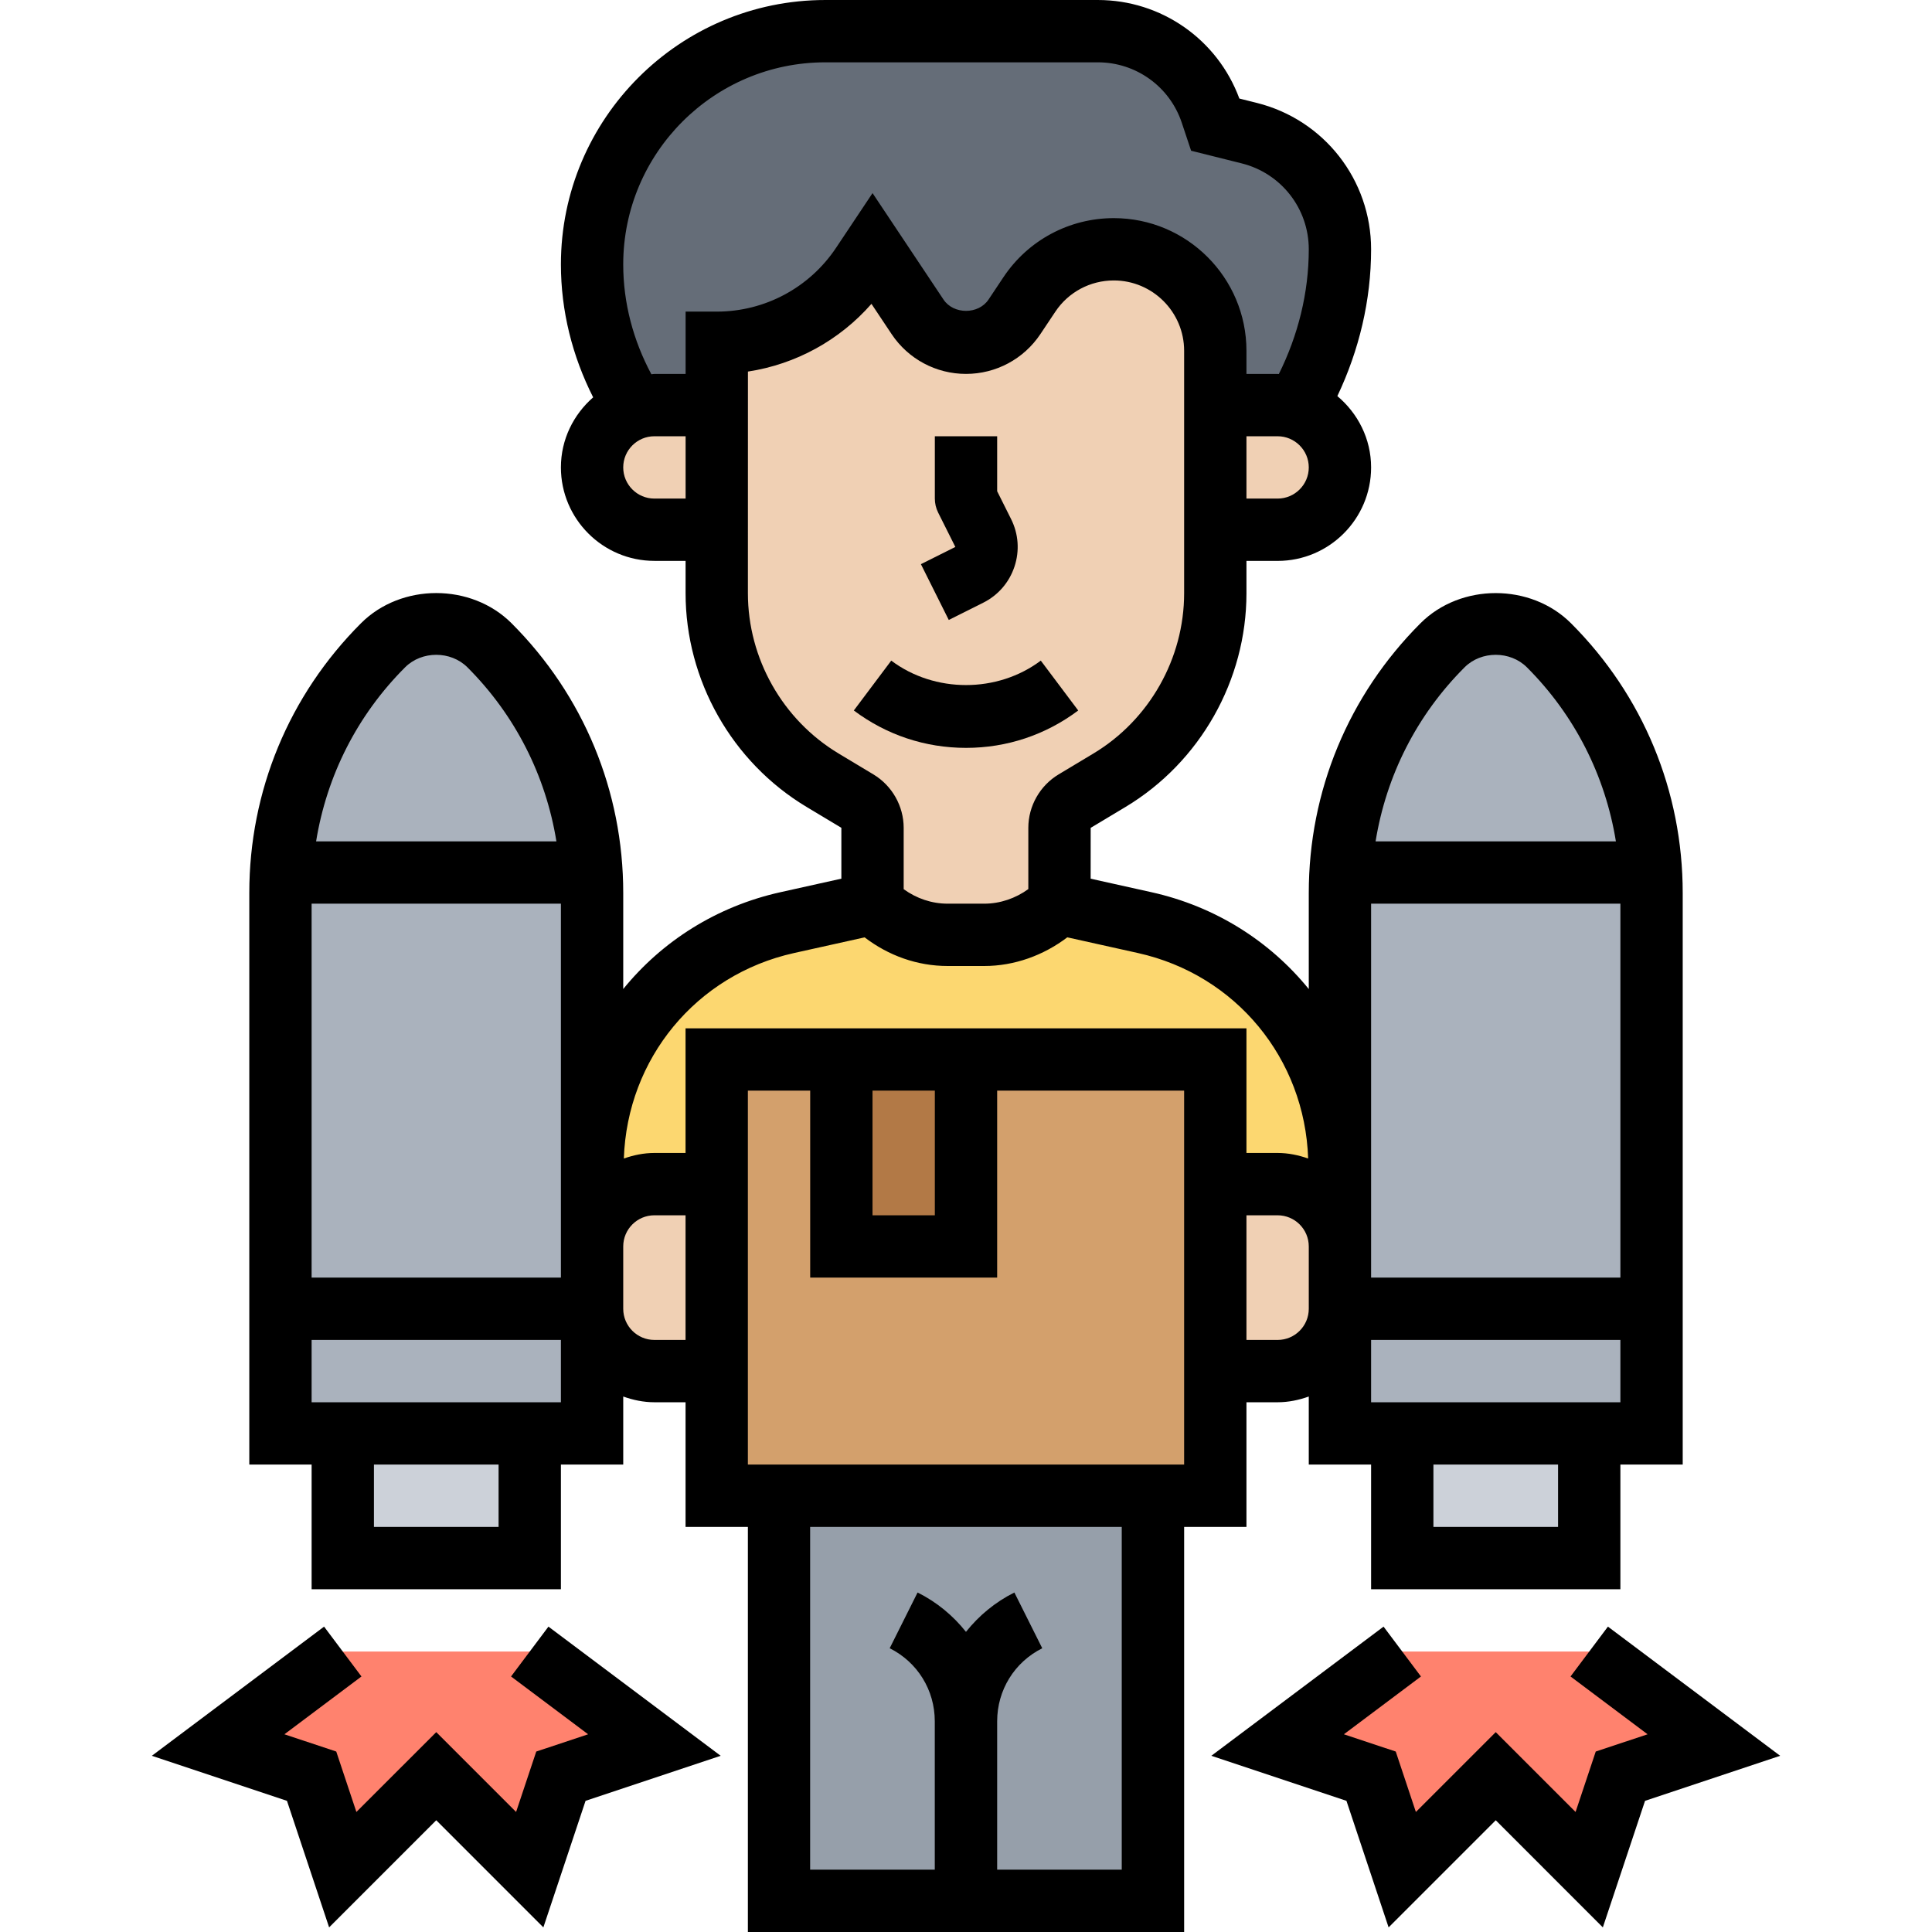
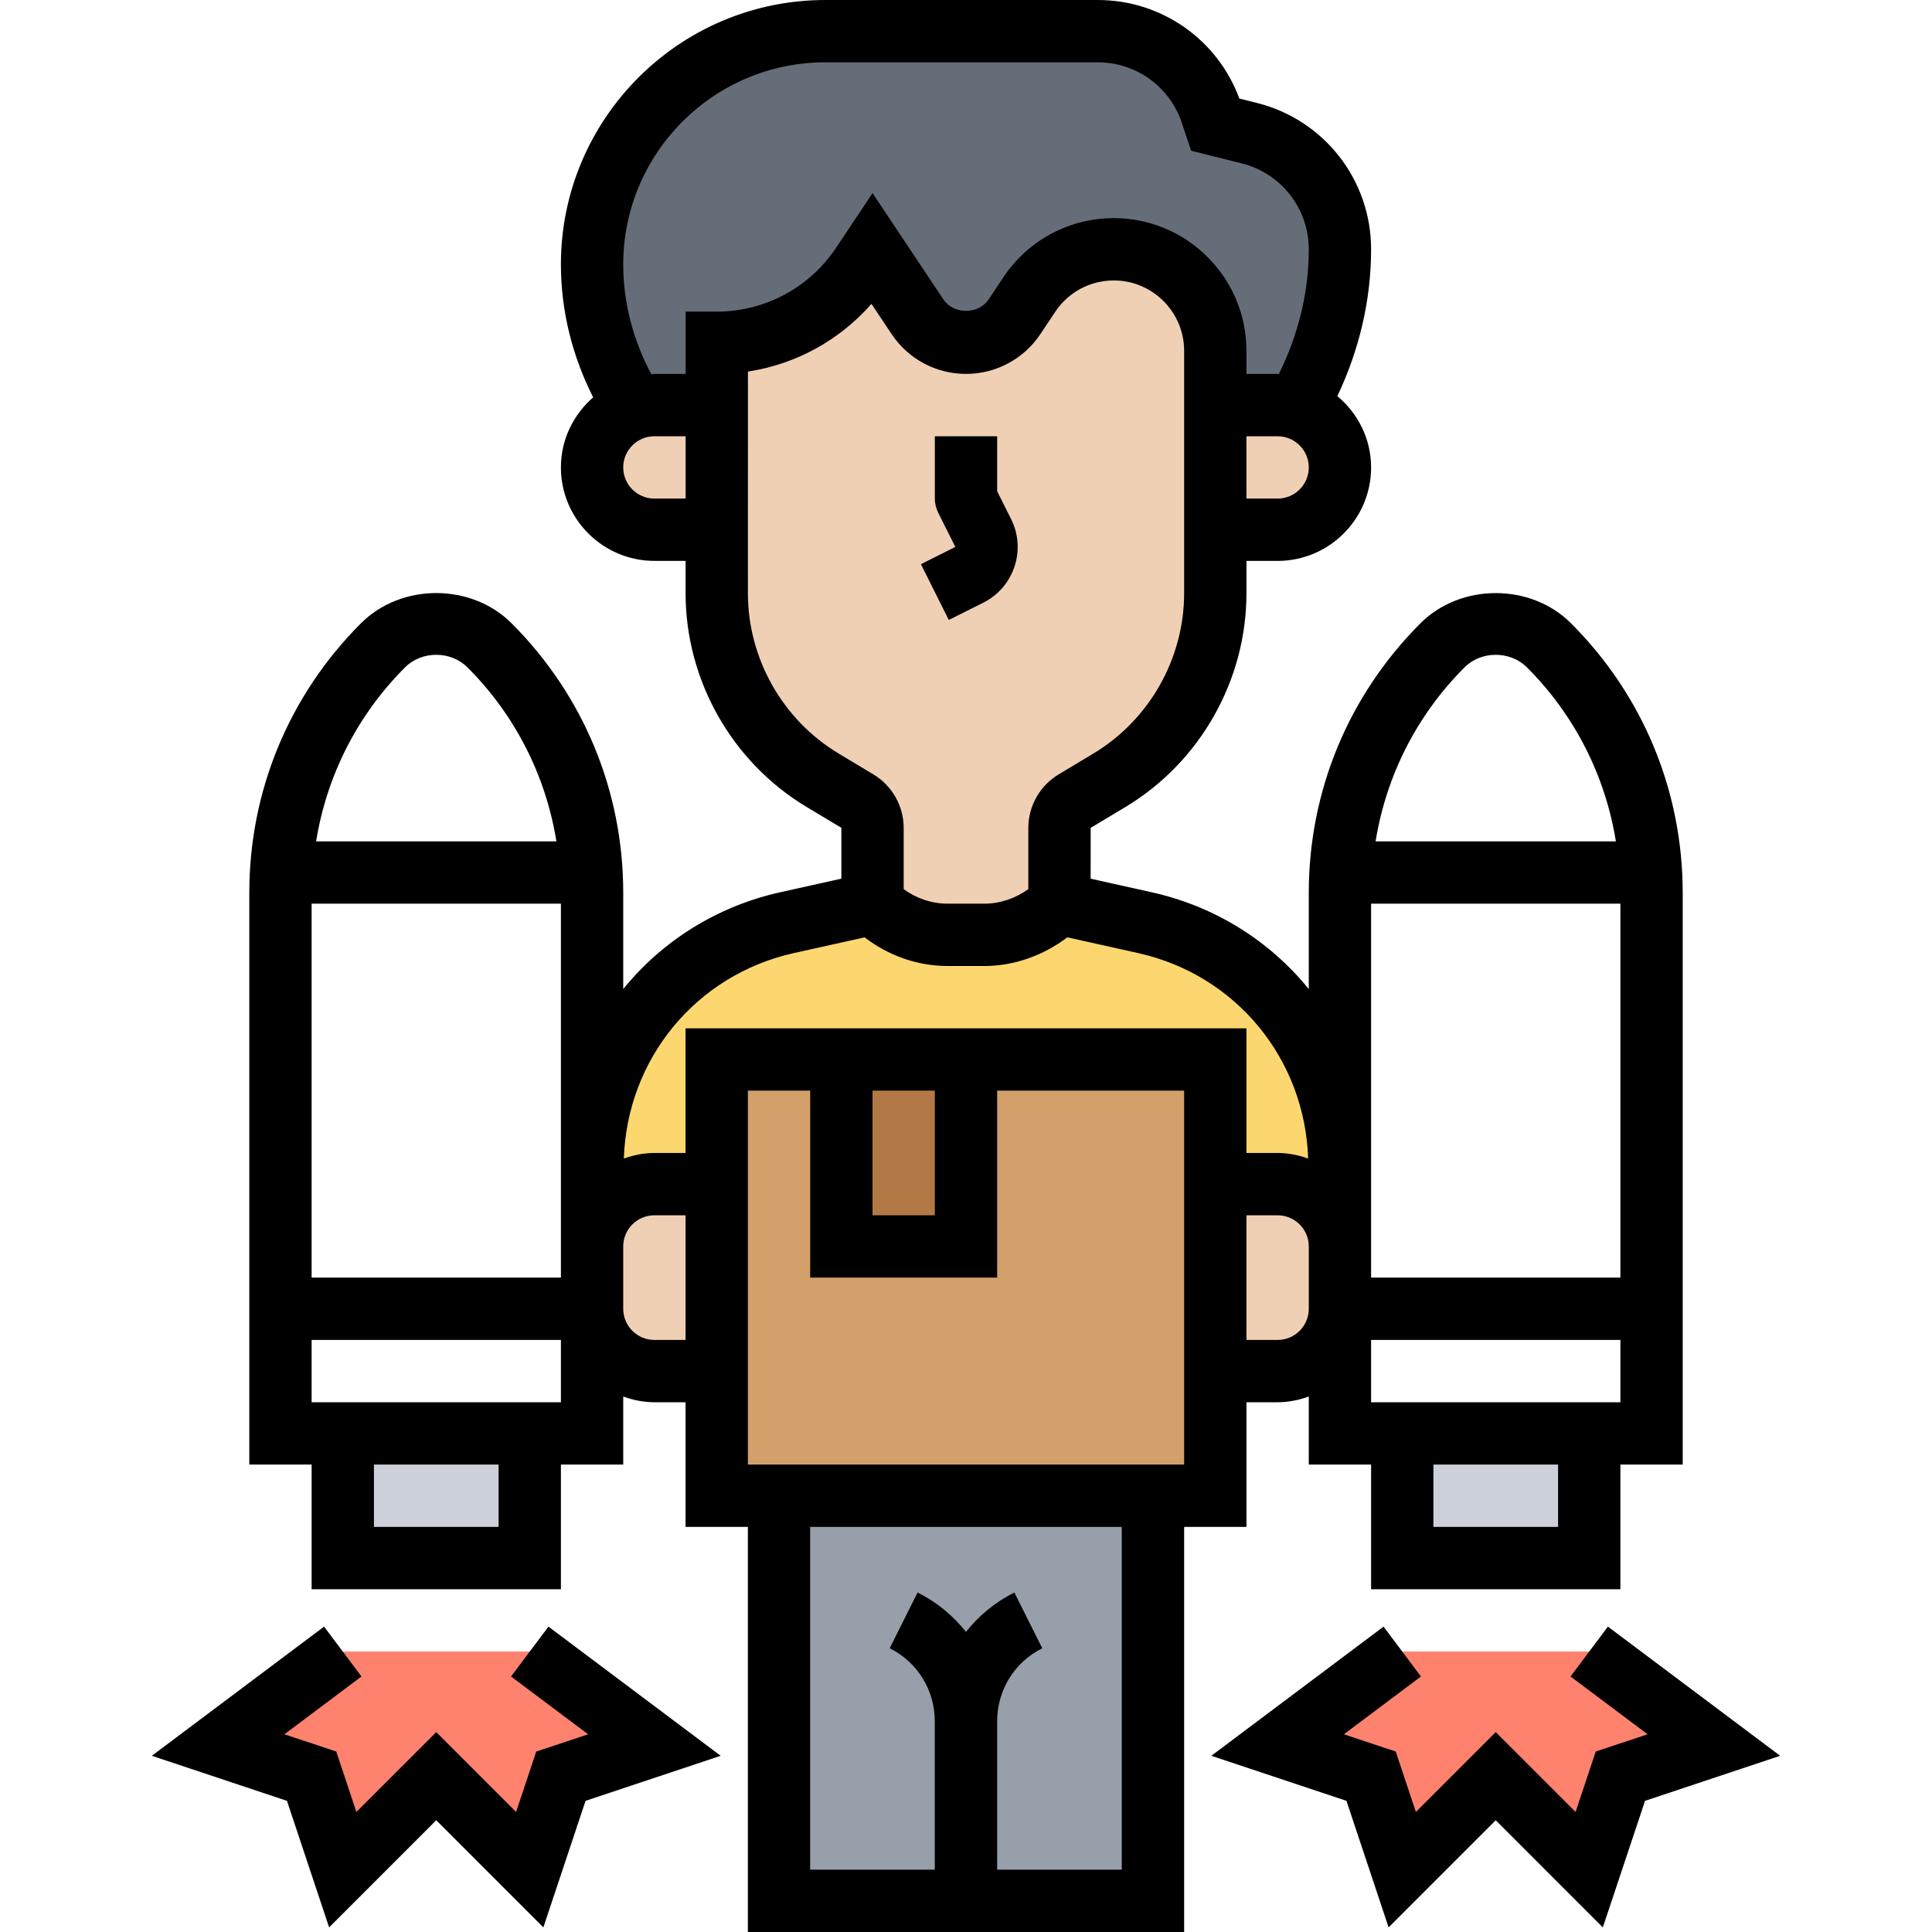
<svg xmlns="http://www.w3.org/2000/svg" id="Layer_5" height="512" viewBox="0 0 52.254 62" width="512">
  <g>
    <g>
      <g>
        <path d="m40.127 46h6v4h-6z" fill="#ccd1d9" />
      </g>
      <g>
        <path d="m6.127 46h6v4h-6z" fill="#ccd1d9" />
      </g>
      <g>
-         <path d="m14.107 28c-.16-2.74-1.32-5.34-3.27-7.29-.46-.46-1.07-.71-1.71-.71s-1.25.25-1.71.71c-1.05 1.05-1.88 2.3-2.44 3.65-.47 1.15-.76 2.38-.83 3.64-.01.22-.02.44-.02.66v17.34h10v-17.34c0-.22-.01-.44-.02-.66z" fill="#aab2bd" />
-       </g>
+         </g>
      <g>
-         <path d="m48.107 28c-.16-2.74-1.32-5.34-3.27-7.29-.46-.46-1.07-.71-1.71-.71s-1.25.25-1.71.71c-1.05 1.05-1.88 2.3-2.44 3.65-.47 1.15-.76 2.38-.83 3.64-.01.22-.02.44-.02.66v17.34h10v-17.34c0-.22-.01-.44-.02-.66z" fill="#aab2bd" />
-       </g>
+         </g>
      <g>
        <path d="m50.127 56-3 1-1 3-3-3-3 3-1-3-3-1 4-3h6z" fill="#ff826e" />
      </g>
      <g>
        <path d="m16.127 56-3 1-1 3-3-3-3 3-1-3-3-1 4-3h6z" fill="#ff826e" />
      </g>
      <g>
        <path d="m18.127 11v2h-2c-.22 0-.43.04-.63.1-.89-1.36-1.37-2.96-1.37-4.61 0-4.14 3.35-7.49 7.49-7.49h8.74c1.65 0 3.12 1.06 3.65 2.63l.12.37 1.09.27c.85.21 1.58.71 2.1 1.37.51.66.81 1.48.81 2.36 0 1.82-.49 3.56-1.39 5.09-.19-.06-.4-.09-.61-.09h-2v-1.74c0-.9-.36-1.72-.96-2.3-.58-.6-1.4-.96-2.3-.96-1.09 0-2.1.54-2.71 1.45l-.48.72c-.34.52-.93.83-1.55.83s-1.21-.31-1.55-.83l-1.45-2.17-.34.51c-.52.77-1.22 1.4-2.02 1.83-.8.42-1.7.66-2.64.66z" fill="#656d78" />
      </g>
      <g>
        <path d="m18.127 34v5c0-.55-.45-1-1-1h-1c-1.1 0-2 .9-2 2v-2.58c0-3.75 2.6-7 6.26-7.81l2.74-.61c.64.64 1.51 1 2.41 1h1.18c.9 0 1.77-.36 2.41-1l2.74.61c3.66.81 6.26 4.06 6.26 7.81v2.58c0-1.1-.9-2-2-2h-1c-.55 0-1 .45-1 1v-5h-8-4z" fill="#fcd770" />
      </g>
      <g>
        <path d="m26.127 61h-6v-13h12v13z" fill="#969faa" />
      </g>
      <g>
        <path d="m18.127 34h16v14h-16z" fill="#d3a06c" />
      </g>
      <g>
-         <path d="m22.127 34h4v6h-4z" fill="#b27946" />
+         <path d="m22.127 34h4v6h-4" fill="#b27946" />
      </g>
      <g>
        <path d="m38.127 41v1c0 1.1-.9 2-2 2h-1c-.55 0-1-.45-1-1v-4c0-.55.45-1 1-1h1c1.1 0 2 .9 2 2z" fill="#f0d0b4" />
      </g>
      <g>
        <path d="m17.127 38c.55 0 1 .45 1 1v4c0 .55-.45 1-1 1h-1c-1.1 0-2-.9-2-2v-1-1c0-1.1.9-2 2-2z" fill="#f0d0b4" />
      </g>
      <g>
        <path d="m36.737 13.1c.81.25 1.39 1.01 1.39 1.9 0 .55-.22 1.05-.58 1.41-.36.37-.86.59-1.42.59h-2v-4h2c.21 0 .42.03.61.09z" fill="#f0d0b4" />
      </g>
      <g>
        <path d="m26.127 11c.62 0 1.21-.31 1.55-.83l.48-.72c.61-.91 1.62-1.45 2.71-1.45.9 0 1.72.36 2.3.96.6.58.96 1.4.96 2.3v1.74 4 2.04c0 2.46-1.29 4.73-3.4 6l-1.11.67c-.31.18-.49.5-.49.86v2.43c-.64.64-1.51 1-2.41 1h-1.18c-.9 0-1.77-.36-2.41-1v-2.43c0-.36-.18-.68-.49-.86l-1.11-.67c-2.11-1.27-3.4-3.54-3.4-6v-2.04-4-2c.94 0 1.84-.24 2.64-.66.8-.43 1.5-1.06 2.02-1.83l.34-.51 1.45 2.17c.34.52.93.83 1.55.83z" fill="#f0d0b4" />
      </g>
      <g>
        <path d="m18.127 13v4h-2c-1.1 0-2-.9-2-2 0-.55.22-1.05.59-1.41.22-.22.48-.39.78-.49.2-.06.41-.1.63-.1z" fill="#f0d0b4" />
      </g>
    </g>
    <g>
      <path d="m25.574 19.895 1.105-.553c.478-.239.834-.65 1.003-1.157s.131-1.049-.108-1.527l-.447-.894v-1.764h-2v2c0 .155.036.309.105.447l.553 1.105-1.105.553z" />
-       <path d="m29.728 22.8-1.201-1.6c-1.393 1.046-3.406 1.046-4.799 0l-1.201 1.6c1.046.785 2.291 1.2 3.601 1.2s2.554-.415 3.6-1.2z" />
      <path d="m35.127 49v-4h1c.352 0 .686-.072 1-.184v2.184h2v4h8v-4h2v-18.343c0-3.27-1.273-6.344-3.586-8.657-1.291-1.289-3.537-1.29-4.828 0-2.313 2.313-3.586 5.387-3.586 8.657v3.083c-1.242-1.53-2.99-2.651-5.048-3.108l-1.952-.434.001-1.631 1.115-.669c2.396-1.438 3.884-4.066 3.884-6.86v-1.038h1c1.654 0 3-1.346 3-3 0-.922-.427-1.738-1.083-2.289.698-1.471 1.083-3.075 1.083-4.711 0-2.226-1.508-4.158-3.668-4.698l-.56-.14c-.701-1.898-2.505-3.162-4.541-3.162h-8.746c-4.679 0-8.485 3.807-8.485 8.485 0 1.492.366 2.944 1.035 4.266-.629.55-1.035 1.349-1.035 2.248 0 1.654 1.346 3 3 3h1.001v1.036c-.001 2.795 1.487 5.424 3.884 6.861l1.115.669v1.632l-1.952.434c-2.058.457-3.806 1.578-5.048 3.108v-3.083c0-3.27-1.273-6.344-3.586-8.657-1.291-1.289-3.537-1.29-4.828 0-2.313 2.313-3.586 5.387-3.586 8.657v18.344h2v4h8v-4h2v-2.184c.314.112.648.184 1 .184h1v4h2v13h14v-13zm-2-2h-14v-4-4-4h2v6h6v-6h6v4 4zm-10-12h2v4h-2zm13 8h-1v-4h1c.552 0 1 .448 1 1v1 1c0 .552-.448 1-1 1zm9 6h-4v-2h4zm-6-4v-2h8v2zm3-23.585c.534-.535 1.464-.535 2 0 1.538 1.538 2.515 3.481 2.856 5.586h-7.712c.341-2.106 1.318-4.049 2.856-5.586zm-3 7.585h8v12h-8v-1-2.582zm-3-13h-1v-2h1c.552 0 1 .449 1 1s-.448 1-1 1zm-20 0c-.552 0-1-.449-1-1s.448-1 1-1h1.002v2zm1.002-6v2h-1.002c-.033 0-.064.009-.097.01-.581-1.085-.903-2.286-.903-3.524 0-3.577 2.909-6.486 6.485-6.486h8.746c1.226 0 2.309.781 2.695 1.943l.298.894 1.623.406c1.268.317 2.153 1.45 2.153 2.757 0 1.395-.343 2.761-.961 4.004-.013 0-.026-.004-.039-.004h-1v-.743c0-2.347-1.909-4.257-4.257-4.257-1.427 0-2.751.708-3.542 1.896l-.478.717c-.322.484-1.123.484-1.445 0l-2.277-3.416-1.169 1.753c-.856 1.284-2.288 2.05-3.83 2.05zm4.912 14.182c-1.798-1.078-2.914-3.05-2.913-5.146l.001-7.112c1.536-.234 2.938-1.002 3.964-2.173l.647.971c.533.8 1.426 1.277 2.387 1.277s1.854-.478 2.387-1.277l.479-.718c.418-.629 1.12-1.004 1.877-1.004 1.244 0 2.257 1.012 2.257 2.257v7.78c0 2.095-1.116 4.067-2.913 5.145l-1.114.669c-.6.359-.973 1.016-.973 1.715v1.966c-.41.297-.905.468-1.413.468h-1.173c-.516 0-1.004-.168-1.414-.466v-1.968c0-.698-.372-1.354-.971-1.714zm-1.433 6.402 2.266-.503c.766.586 1.687.919 2.667.919h1.173c.964 0 1.9-.34 2.664-.92l2.268.504c3.148.7 5.353 3.394 5.461 6.594-.309-.108-.635-.178-.98-.178h-1v-4h-18v4h-1c-.345 0-.671.07-.98.178.108-3.2 2.313-5.894 5.461-6.594zm-7.481 9.416v1h-8v-12h8v8.417zm-5-18.585c.534-.535 1.464-.535 2 0 1.538 1.538 2.515 3.481 2.856 5.586h-7.712c.341-2.106 1.318-4.049 2.856-5.586zm3 27.585h-4v-2h4zm-6-4v-2h8v2zm11-2c-.552 0-1-.448-1-1v-1-1c0-.552.448-1 1-1h1v4zm15 17h-4v-4.764c0-.998.555-1.896 1.447-2.342l-.895-1.789c-.619.31-1.141.746-1.553 1.263-.411-.518-.934-.954-1.553-1.263l-.895 1.789c.893.446 1.447 1.344 1.447 2.342v4.764h-4v-11h10v11z" />
      <path d="m46.727 52.2-1.2 1.6 2.473 1.855-1.664.554-.647 1.939-2.562-2.562-2.563 2.562-.646-1.939-1.664-.554 2.473-1.855-1.2-1.6-5.527 4.145 4.336 1.446 1.353 4.061 3.438-3.438 3.437 3.438 1.354-4.061 4.336-1.446z" />
      <path d="m11.527 53.8 2.473 1.855-1.664.554-.647 1.939-2.562-2.562-2.563 2.562-.646-1.939-1.664-.554 2.473-1.855-1.2-1.6-5.527 4.145 4.336 1.446 1.353 4.061 3.438-3.438 3.437 3.438 1.354-4.061 4.336-1.446-5.527-4.145z" />
    </g>
  </g>
</svg>